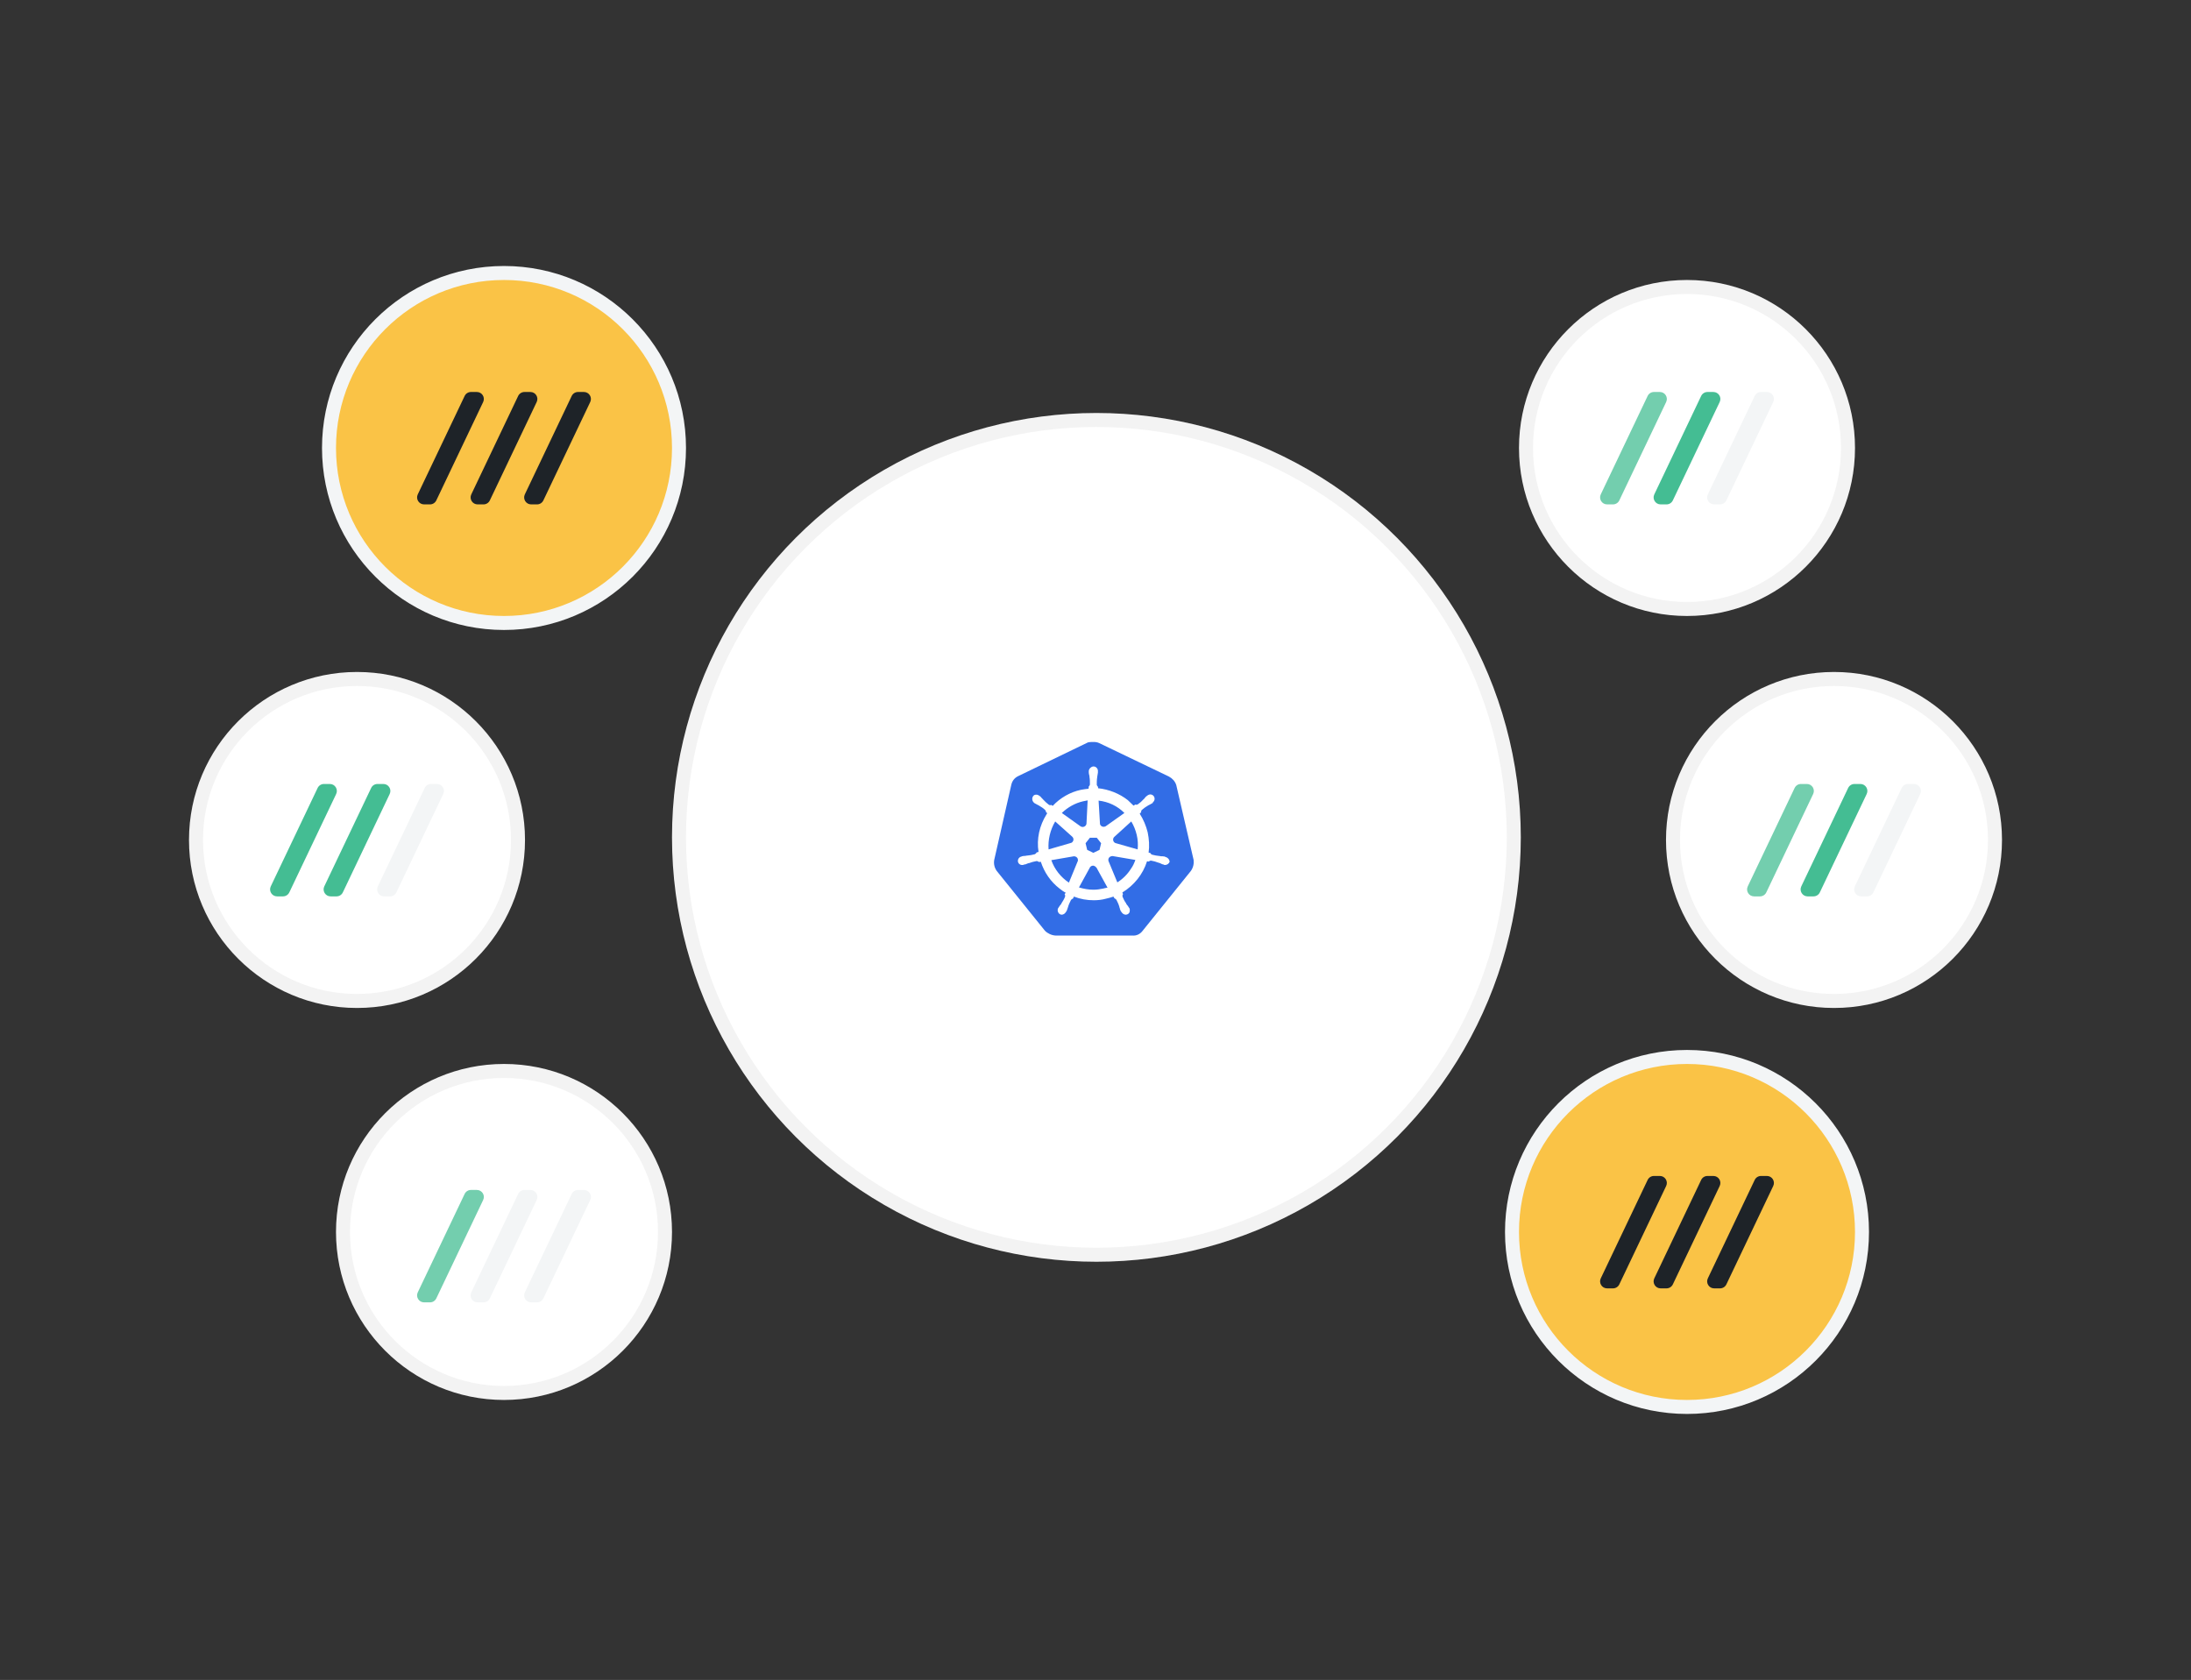
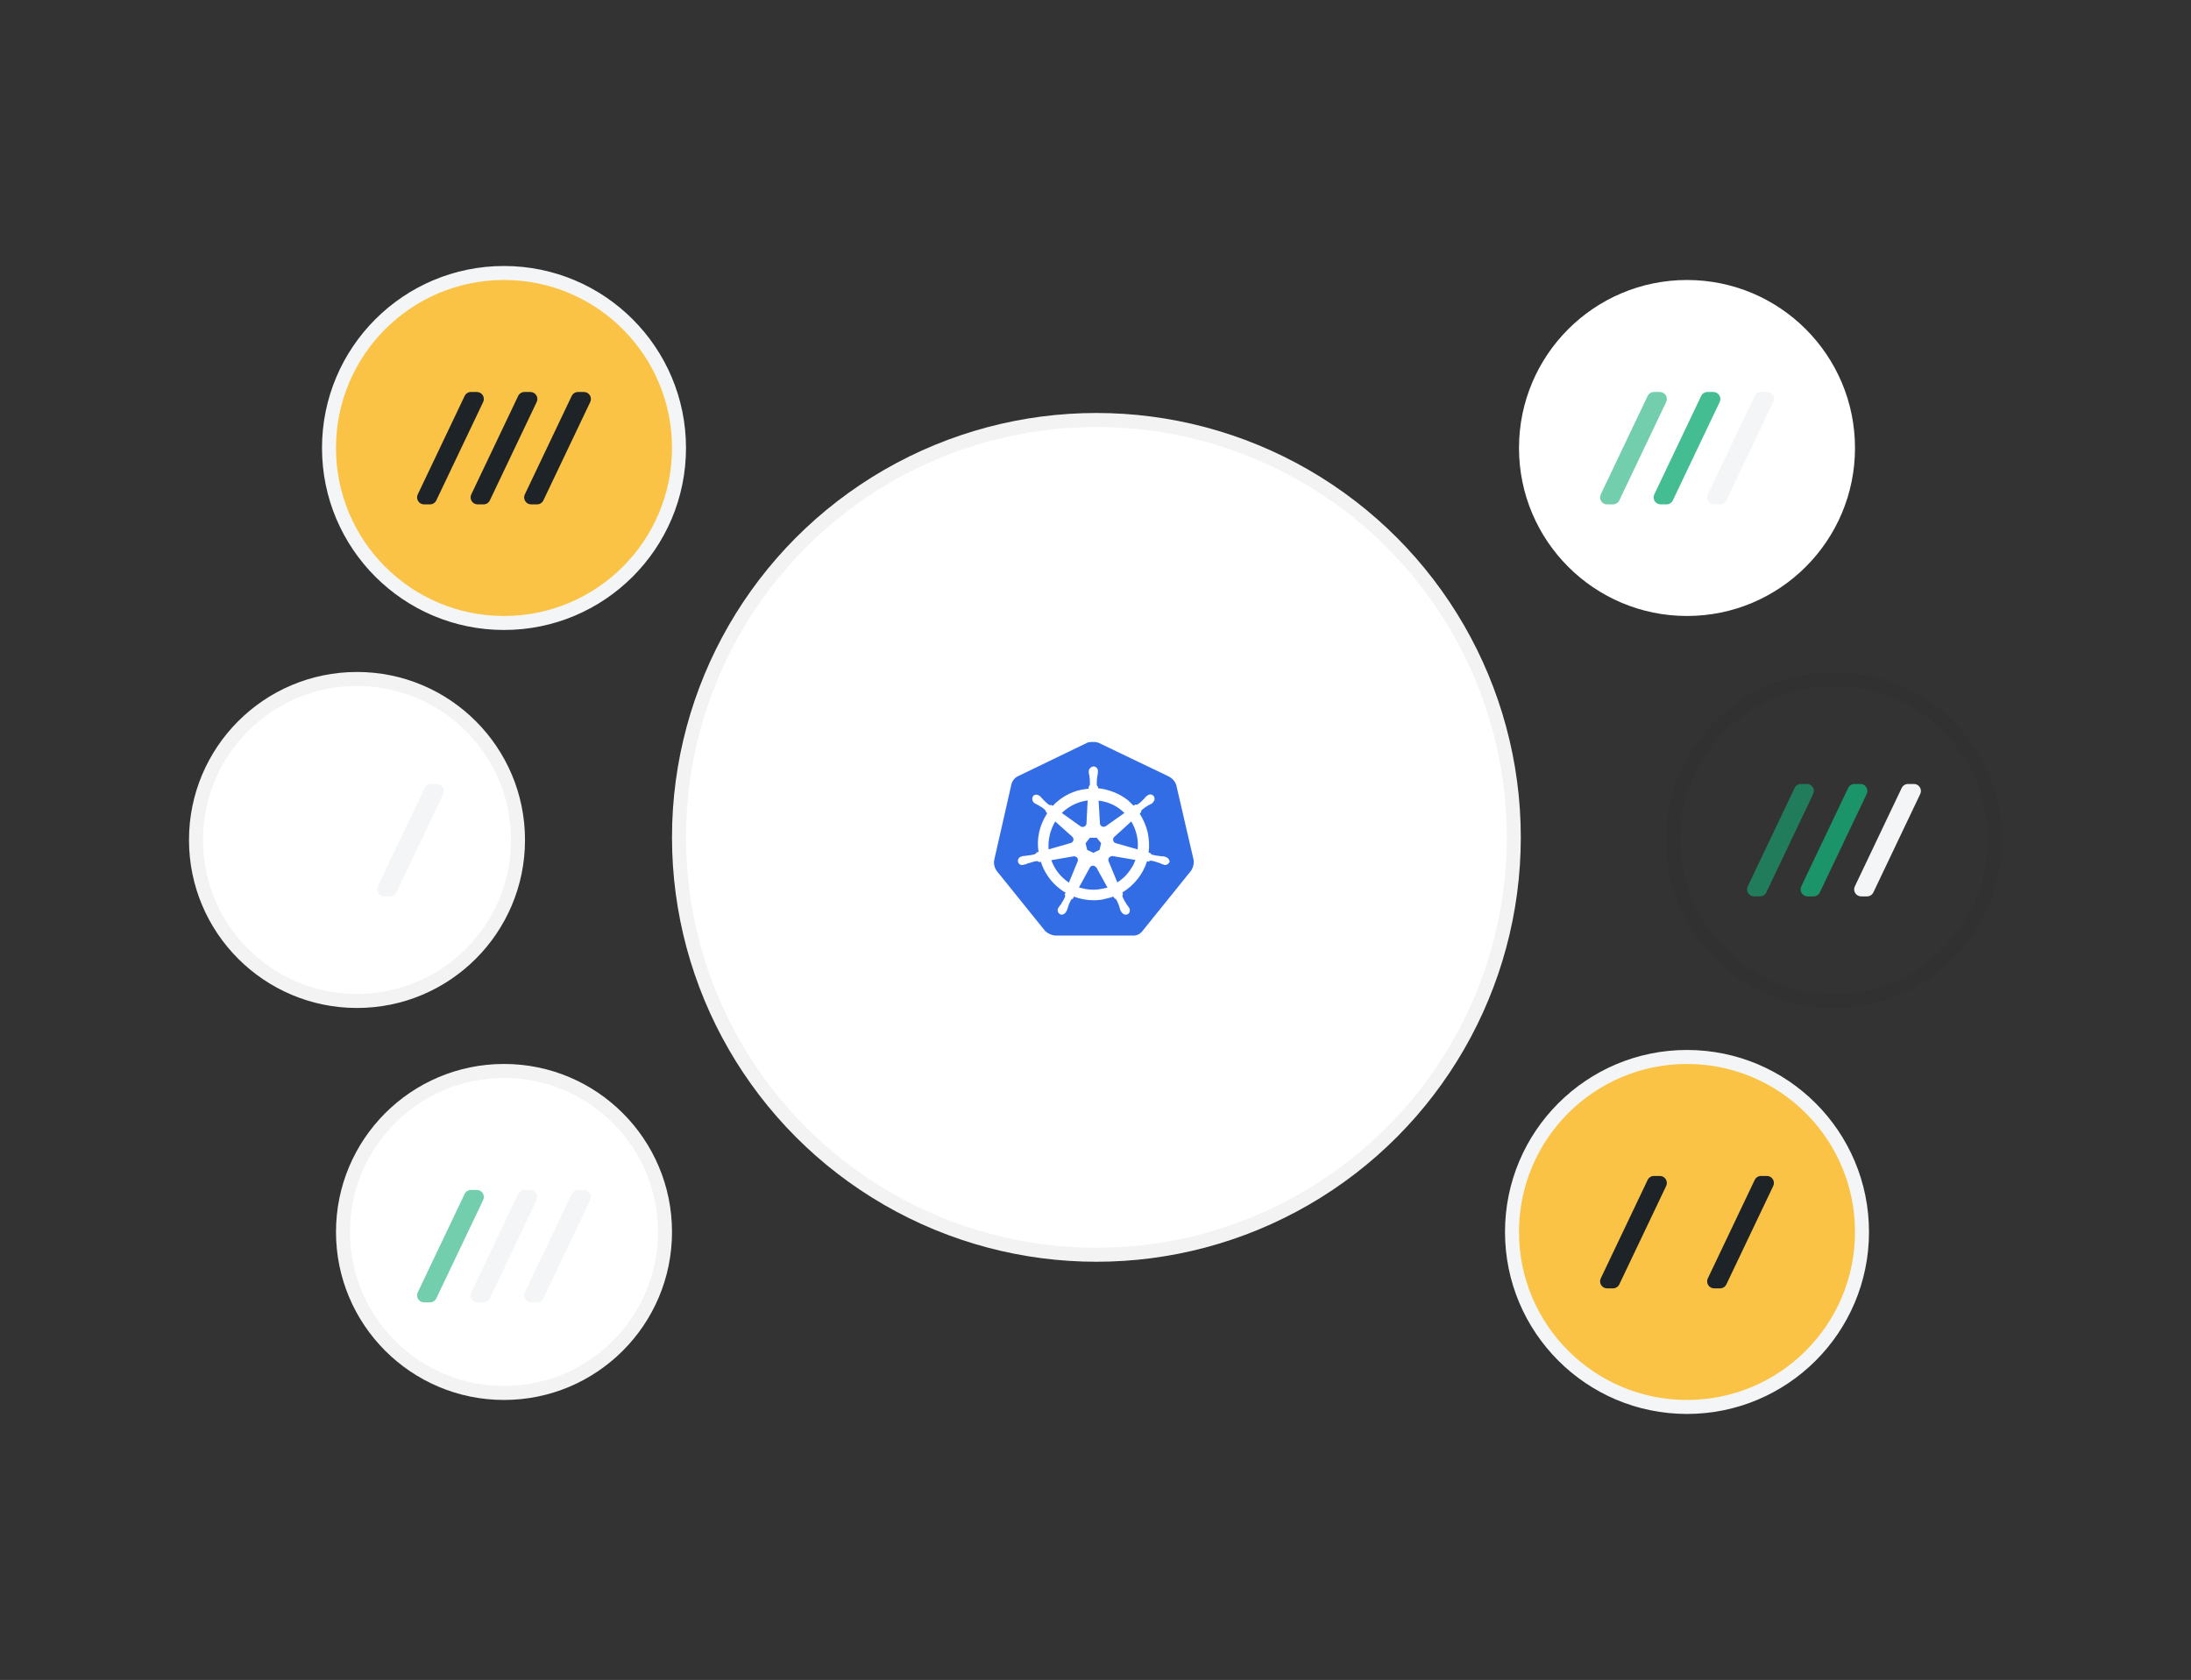
<svg xmlns="http://www.w3.org/2000/svg" width="313" height="240" viewBox="0 0 313 240" fill="none">
  <rect x="0" y="0" width="313" height="240" fill="#333333" stroke="none" />
  <circle cx="156.628" cy="119.628" r="60.628" fill="white" />
  <circle cx="156.628" cy="119.628" r="59.628" stroke="black" stroke-opacity="0.05" stroke-width="2" />
  <path d="M168.037 112.152C167.874 111.629 167.483 111.203 166.993 110.941L157.041 106.164C156.78 106.033 156.487 106 156.226 106C155.964 106 155.671 106 155.41 106.065L145.458 110.876C144.968 111.105 144.61 111.53 144.479 112.087L142.032 122.853C141.934 123.409 142.064 123.966 142.391 124.424L149.275 132.965C149.667 133.358 150.222 133.619 150.776 133.652H161.74C162.327 133.718 162.882 133.456 163.241 132.965L170.126 124.424C170.452 123.966 170.582 123.409 170.517 122.853L168.037 112.152Z" fill="#326DE6" />
  <path d="M166.504 122.428C166.471 122.428 166.438 122.428 166.438 122.395C166.438 122.362 166.373 122.362 166.308 122.362C166.177 122.329 166.047 122.329 165.916 122.329C165.851 122.329 165.786 122.329 165.721 122.297H165.688C165.329 122.264 164.937 122.198 164.579 122.1C164.481 122.068 164.383 121.969 164.35 121.871L164.089 121.806C164.22 120.857 164.154 119.875 163.959 118.926C163.73 117.977 163.339 117.061 162.817 116.243L163.012 116.046V116.014C163.012 115.915 163.045 115.784 163.11 115.719C163.404 115.457 163.698 115.261 164.024 115.065C164.089 115.032 164.154 114.999 164.22 114.966C164.35 114.901 164.448 114.835 164.579 114.77C164.611 114.737 164.644 114.737 164.676 114.705C164.709 114.672 164.676 114.672 164.676 114.639C164.97 114.41 165.035 114.017 164.807 113.723C164.709 113.592 164.513 113.494 164.35 113.494C164.187 113.494 164.024 113.559 163.893 113.657L163.861 113.69C163.828 113.723 163.795 113.756 163.763 113.756C163.665 113.854 163.567 113.952 163.502 114.05C163.469 114.116 163.404 114.148 163.371 114.181C163.143 114.443 162.849 114.705 162.556 114.901C162.49 114.934 162.425 114.966 162.36 114.966C162.327 114.966 162.262 114.966 162.229 114.934H162.197L161.936 115.097C161.675 114.835 161.381 114.574 161.12 114.312C159.913 113.363 158.412 112.774 156.878 112.61L156.845 112.348V112.381C156.748 112.316 156.715 112.218 156.682 112.119C156.682 111.759 156.682 111.399 156.748 111.007V110.974C156.748 110.909 156.78 110.843 156.78 110.778C156.813 110.647 156.813 110.516 156.845 110.385V110.189C156.878 109.861 156.617 109.534 156.291 109.501C156.095 109.469 155.899 109.567 155.736 109.73C155.606 109.861 155.54 110.025 155.54 110.189V110.352C155.54 110.483 155.573 110.614 155.606 110.745C155.638 110.81 155.638 110.876 155.638 110.941V110.974C155.703 111.334 155.703 111.694 155.703 112.087C155.671 112.185 155.638 112.283 155.54 112.348V112.414L155.508 112.676C155.149 112.708 154.79 112.774 154.398 112.839C152.865 113.167 151.462 113.985 150.385 115.13L150.189 114.999H150.156C150.124 114.999 150.091 115.032 150.026 115.032C149.961 115.032 149.895 114.999 149.83 114.966C149.536 114.737 149.243 114.475 149.014 114.214C148.982 114.148 148.917 114.116 148.884 114.083C148.786 113.985 148.721 113.886 148.623 113.788C148.59 113.756 148.558 113.756 148.525 113.723C148.492 113.69 148.492 113.69 148.492 113.69C148.362 113.592 148.199 113.526 148.036 113.526C147.84 113.526 147.677 113.592 147.579 113.756C147.383 114.05 147.448 114.443 147.709 114.672C147.742 114.672 147.742 114.705 147.742 114.705C147.742 114.705 147.807 114.77 147.84 114.77C147.938 114.835 148.068 114.901 148.199 114.966C148.264 114.999 148.329 115.032 148.394 115.065C148.721 115.261 149.047 115.457 149.308 115.719C149.373 115.784 149.439 115.915 149.406 116.014V115.981L149.602 116.177C149.569 116.243 149.536 116.275 149.504 116.341C148.492 117.944 148.068 119.842 148.362 121.708L148.101 121.773C148.101 121.806 148.068 121.806 148.068 121.806C148.036 121.904 147.938 121.969 147.84 122.035C147.481 122.133 147.122 122.198 146.73 122.231C146.665 122.231 146.6 122.231 146.535 122.264C146.404 122.264 146.274 122.297 146.143 122.297C146.11 122.297 146.078 122.329 146.013 122.329C145.98 122.329 145.98 122.329 145.947 122.362C145.588 122.428 145.36 122.755 145.425 123.115C145.49 123.409 145.784 123.606 146.078 123.573C146.143 123.573 146.176 123.573 146.241 123.54C146.274 123.54 146.274 123.54 146.274 123.507C146.274 123.475 146.371 123.507 146.404 123.507C146.535 123.475 146.665 123.409 146.763 123.377C146.828 123.344 146.893 123.311 146.959 123.311H146.991C147.35 123.18 147.677 123.082 148.068 123.017H148.101C148.199 123.017 148.297 123.049 148.362 123.115C148.394 123.115 148.394 123.147 148.394 123.147L148.688 123.115C149.178 124.62 150.091 125.962 151.364 126.943C151.657 127.173 151.918 127.369 152.245 127.533L152.082 127.762C152.082 127.794 152.114 127.794 152.114 127.794C152.179 127.892 152.179 128.023 152.147 128.122C152.016 128.449 151.821 128.776 151.625 129.071V129.103C151.592 129.169 151.559 129.201 151.494 129.267C151.429 129.332 151.364 129.463 151.266 129.594C151.233 129.627 151.233 129.66 151.201 129.692C151.201 129.692 151.201 129.725 151.168 129.725C151.005 130.052 151.135 130.445 151.429 130.609C151.494 130.641 151.592 130.674 151.657 130.674C151.918 130.674 152.147 130.51 152.277 130.281C152.277 130.281 152.277 130.249 152.31 130.249C152.31 130.216 152.343 130.183 152.375 130.15C152.408 130.02 152.473 129.921 152.506 129.79L152.571 129.594C152.669 129.234 152.832 128.907 152.995 128.58C153.06 128.482 153.158 128.416 153.256 128.383C153.289 128.383 153.289 128.383 153.289 128.351L153.419 128.089C154.333 128.449 155.279 128.612 156.258 128.612C156.845 128.612 157.433 128.547 158.02 128.383C158.379 128.318 158.738 128.187 159.064 128.089L159.195 128.318C159.227 128.318 159.227 128.318 159.227 128.351C159.325 128.383 159.423 128.449 159.488 128.547C159.652 128.874 159.815 129.201 159.913 129.561V129.594L159.978 129.79C160.01 129.921 160.043 130.052 160.108 130.15C160.141 130.183 160.141 130.216 160.174 130.249C160.174 130.249 160.174 130.281 160.206 130.281C160.337 130.51 160.565 130.674 160.826 130.674C160.924 130.674 160.989 130.641 161.087 130.609C161.218 130.543 161.348 130.412 161.381 130.249C161.414 130.085 161.414 129.921 161.348 129.758C161.348 129.725 161.316 129.725 161.316 129.725C161.316 129.692 161.283 129.66 161.25 129.627C161.185 129.496 161.12 129.398 161.022 129.3C160.989 129.234 160.957 129.201 160.891 129.136V129.071C160.663 128.776 160.5 128.449 160.369 128.122C160.337 128.023 160.337 127.892 160.402 127.794C160.402 127.762 160.435 127.762 160.435 127.762L160.337 127.5C162.001 126.485 163.273 124.915 163.861 123.049L164.122 123.082C164.154 123.082 164.154 123.049 164.154 123.049C164.22 122.984 164.318 122.951 164.415 122.951H164.448C164.807 123.017 165.166 123.115 165.492 123.246H165.525C165.59 123.278 165.655 123.311 165.721 123.311C165.851 123.377 165.949 123.442 166.08 123.475C166.112 123.475 166.145 123.507 166.21 123.507C166.243 123.507 166.243 123.507 166.275 123.54C166.341 123.573 166.373 123.573 166.438 123.573C166.732 123.573 166.993 123.377 167.091 123.115C167.058 122.755 166.797 122.493 166.504 122.428ZM157.074 121.413L156.193 121.838L155.312 121.413L155.083 120.464L155.703 119.679H156.682L157.302 120.464L157.074 121.413ZM162.392 119.286C162.556 119.973 162.588 120.66 162.523 121.348L159.423 120.464C159.129 120.399 158.966 120.104 159.032 119.81C159.064 119.711 159.097 119.646 159.162 119.58L161.609 117.355C161.968 117.944 162.229 118.599 162.392 119.286ZM160.63 116.144L157.955 118.042C157.726 118.173 157.4 118.141 157.237 117.912C157.172 117.846 157.139 117.781 157.139 117.682L156.943 114.377C158.379 114.541 159.652 115.163 160.63 116.144ZM154.725 114.475L155.377 114.345L155.214 117.617C155.214 117.912 154.953 118.141 154.659 118.141C154.561 118.141 154.496 118.108 154.398 118.075L151.69 116.144C152.538 115.326 153.582 114.737 154.725 114.475ZM150.744 117.355L153.158 119.515C153.387 119.711 153.419 120.039 153.224 120.268C153.158 120.366 153.093 120.399 152.963 120.431L149.797 121.348C149.7 119.973 150.026 118.566 150.744 117.355ZM150.189 122.886L153.419 122.329C153.68 122.329 153.941 122.493 153.974 122.755C154.007 122.853 154.007 122.984 153.941 123.082L152.702 126.093C151.559 125.34 150.646 124.195 150.189 122.886ZM157.596 126.943C157.139 127.042 156.682 127.107 156.193 127.107C155.508 127.107 154.79 126.976 154.137 126.78L155.736 123.867C155.899 123.671 156.16 123.606 156.389 123.736C156.487 123.802 156.552 123.867 156.65 123.966L158.216 126.813C158.02 126.845 157.824 126.878 157.596 126.943ZM161.577 124.096C161.087 124.882 160.402 125.569 159.619 126.06L158.346 122.984C158.281 122.722 158.412 122.46 158.64 122.362C158.738 122.329 158.836 122.297 158.934 122.297L162.197 122.853C162.033 123.311 161.838 123.736 161.577 124.096Z" fill="white" />
  <circle cx="72" cy="64" r="25" fill="#FAC346" stroke="#F3F5F6" stroke-width="2" />
  <circle cx="51" cy="120" r="24" fill="white" />
  <circle cx="51" cy="120" r="23" stroke="black" stroke-opacity="0.05" stroke-width="2" />
-   <path opacity="0.8" d="M45.376 112.57C45.541 112.222 45.893 112 46.279 112H47.122C47.857 112 48.341 112.766 48.025 113.43L41.33 127.489C41.164 127.837 40.813 128.059 40.427 128.059H39.584C38.849 128.059 38.365 127.292 38.681 126.629L45.376 112.57Z" fill="#16AD78" />
-   <path opacity="0.8" d="M53.022 112.57C53.188 112.222 53.539 112 53.925 112H54.769C55.504 112 55.987 112.766 55.671 113.43L48.977 127.489C48.811 127.837 48.46 128.059 48.074 128.059H47.23C46.495 128.059 46.011 127.292 46.327 126.629L53.022 112.57Z" fill="#16AD78" />
  <path d="M60.67 112.57C60.836 112.222 61.188 112 61.573 112H62.417C63.152 112 63.636 112.766 63.32 113.43L56.625 127.489C56.459 127.837 56.108 128.059 55.722 128.059H54.879C54.144 128.059 53.66 127.292 53.976 126.629L60.67 112.57Z" fill="#F3F5F6" />
  <circle cx="72" cy="176" r="24" fill="white" />
  <circle cx="72" cy="176" r="23" stroke="black" stroke-opacity="0.05" stroke-width="2" />
  <path opacity="0.6" d="M66.376 170.57C66.541 170.222 66.893 170 67.278 170H68.122C68.857 170 69.341 170.766 69.025 171.43L62.33 185.489C62.164 185.837 61.813 186.059 61.427 186.059H60.584C59.849 186.059 59.365 185.292 59.681 184.629L66.376 170.57Z" fill="#16AD78" />
  <path d="M74.022 170.57C74.188 170.222 74.539 170 74.925 170H75.769C76.504 170 76.987 170.766 76.671 171.43L69.977 185.489C69.811 185.837 69.46 186.059 69.074 186.059H68.23C67.495 186.059 67.011 185.292 67.327 184.629L74.022 170.57Z" fill="#F3F5F6" />
  <path d="M81.671 170.57C81.836 170.222 82.188 170 82.573 170H83.417C84.152 170 84.636 170.766 84.32 171.43L77.625 185.489C77.459 185.837 77.108 186.059 76.722 186.059H75.879C75.144 186.059 74.66 185.292 74.976 184.629L81.671 170.57Z" fill="#F3F5F6" />
  <circle cx="24" cy="24" r="24" transform="matrix(-1 0 0 1 265 40)" fill="white" />
-   <circle cx="24" cy="24" r="23" transform="matrix(-1 0 0 1 265 40)" stroke="black" stroke-opacity="0.05" stroke-width="2" />
  <path opacity="0.6" d="M235.376 56.57C235.541 56.222 235.893 56 236.278 56H237.122C237.857 56 238.341 56.766 238.025 57.43L231.33 71.489C231.164 71.837 230.813 72.059 230.427 72.059H229.584C228.849 72.059 228.365 71.293 228.681 70.629L235.376 56.57Z" fill="#16AD78" />
  <path opacity="0.8" d="M243.022 56.57C243.188 56.222 243.539 56 243.925 56H244.769C245.504 56 245.987 56.766 245.671 57.43L238.977 71.489C238.811 71.837 238.46 72.059 238.074 72.059H237.23C236.495 72.059 236.011 71.293 236.327 70.629L243.022 56.57Z" fill="#16AD78" />
  <path d="M250.671 56.57C250.836 56.222 251.188 56 251.573 56H252.417C253.152 56 253.636 56.766 253.32 57.43L246.625 71.489C246.459 71.837 246.108 72.059 245.722 72.059H244.879C244.144 72.059 243.66 71.293 243.976 70.629L250.671 56.57Z" fill="#F3F5F6" />
-   <circle cx="24" cy="24" r="24" transform="matrix(-1 0 0 1 286 96)" fill="white" />
  <circle cx="24" cy="24" r="23" transform="matrix(-1 0 0 1 286 96)" stroke="black" stroke-opacity="0.05" stroke-width="2" />
  <path opacity="0.6" d="M256.376 112.57C256.541 112.222 256.893 112 257.278 112H258.122C258.857 112 259.341 112.766 259.025 113.43L252.33 127.489C252.164 127.837 251.813 128.059 251.427 128.059H250.584C249.849 128.059 249.365 127.292 249.681 126.629L256.376 112.57Z" fill="#16AD78" />
  <path opacity="0.8" d="M264.022 112.57C264.188 112.222 264.539 112 264.925 112H265.769C266.504 112 266.987 112.766 266.671 113.43L259.977 127.489C259.811 127.837 259.46 128.059 259.074 128.059H258.23C257.495 128.059 257.011 127.292 257.327 126.629L264.022 112.57Z" fill="#16AD78" />
  <path d="M271.671 112.57C271.836 112.222 272.188 112 272.573 112H273.417C274.152 112 274.636 112.766 274.32 113.43L267.625 127.489C267.459 127.837 267.108 128.059 266.722 128.059H265.879C265.144 128.059 264.66 127.292 264.976 126.629L271.671 112.57Z" fill="#F3F5F6" />
  <circle cx="24" cy="24" r="25" transform="matrix(-1 0 0 1 265 152)" fill="#FAC346" stroke="#F3F5F6" stroke-width="2" />
  <path d="M235.376 168.57C235.541 168.222 235.893 168 236.278 168H237.122C237.857 168 238.341 168.766 238.025 169.43L231.33 183.489C231.164 183.837 230.813 184.059 230.427 184.059H229.584C228.849 184.059 228.365 183.292 228.681 182.629L235.376 168.57Z" fill="#1E2328" />
-   <path d="M243.022 168.57C243.188 168.222 243.539 168 243.925 168H244.769C245.504 168 245.987 168.766 245.671 169.43L238.977 183.489C238.811 183.837 238.46 184.059 238.074 184.059H237.23C236.495 184.059 236.011 183.292 236.327 182.629L243.022 168.57Z" fill="#1E2328" />
  <path d="M250.671 168.57C250.836 168.222 251.188 168 251.573 168H252.417C253.152 168 253.636 168.766 253.32 169.43L246.625 183.489C246.459 183.837 246.108 184.059 245.722 184.059H244.879C244.144 184.059 243.66 183.292 243.976 182.629L250.671 168.57Z" fill="#1E2328" />
  <path d="M66.376 56.57C66.541 56.222 66.893 56 67.278 56H68.122C68.857 56 69.341 56.766 69.025 57.43L62.33 71.489C62.164 71.837 61.813 72.059 61.427 72.059H60.584C59.849 72.059 59.365 71.293 59.681 70.629L66.376 56.57Z" fill="#1E2328" />
  <path d="M74.022 56.57C74.188 56.222 74.539 56 74.925 56H75.769C76.504 56 76.987 56.766 76.671 57.43L69.977 71.489C69.811 71.837 69.46 72.059 69.074 72.059H68.23C67.495 72.059 67.011 71.293 67.327 70.629L74.022 56.57Z" fill="#1E2328" />
  <path d="M81.671 56.57C81.836 56.222 82.188 56 82.573 56H83.417C84.152 56 84.636 56.766 84.32 57.43L77.625 71.489C77.459 71.837 77.108 72.059 76.722 72.059H75.879C75.144 72.059 74.66 71.293 74.976 70.629L81.671 56.57Z" fill="#1E2328" />
</svg>